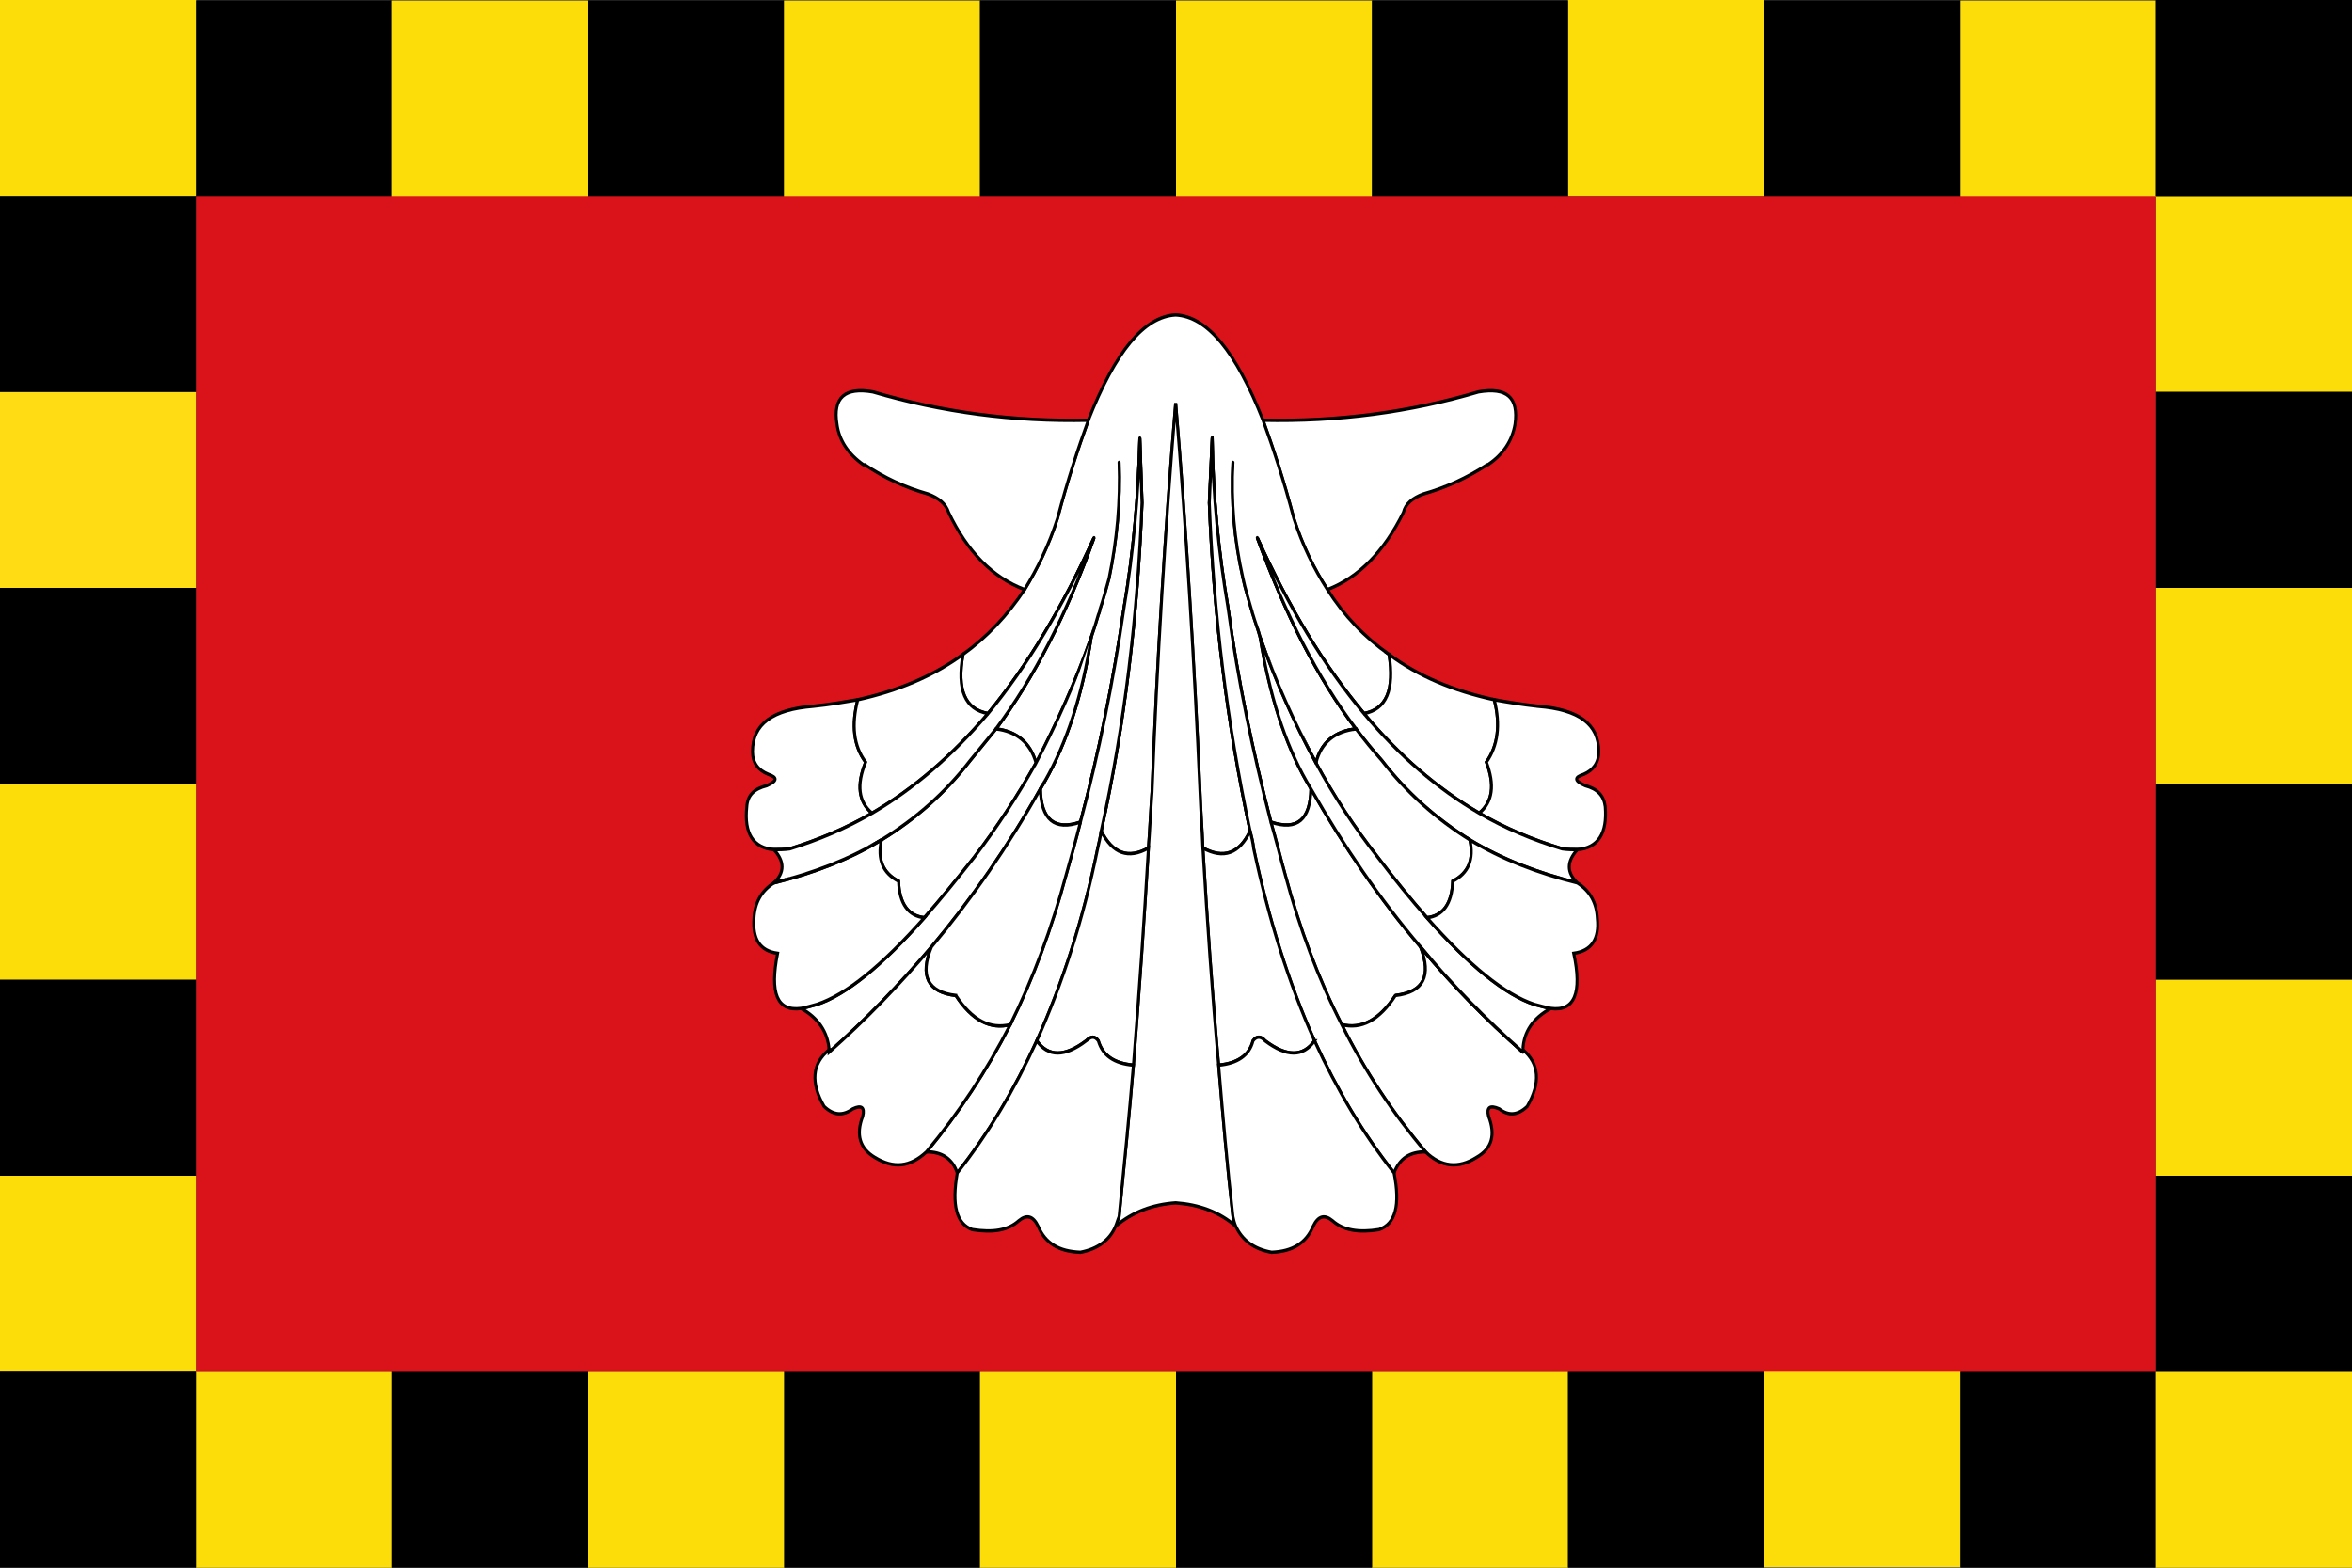
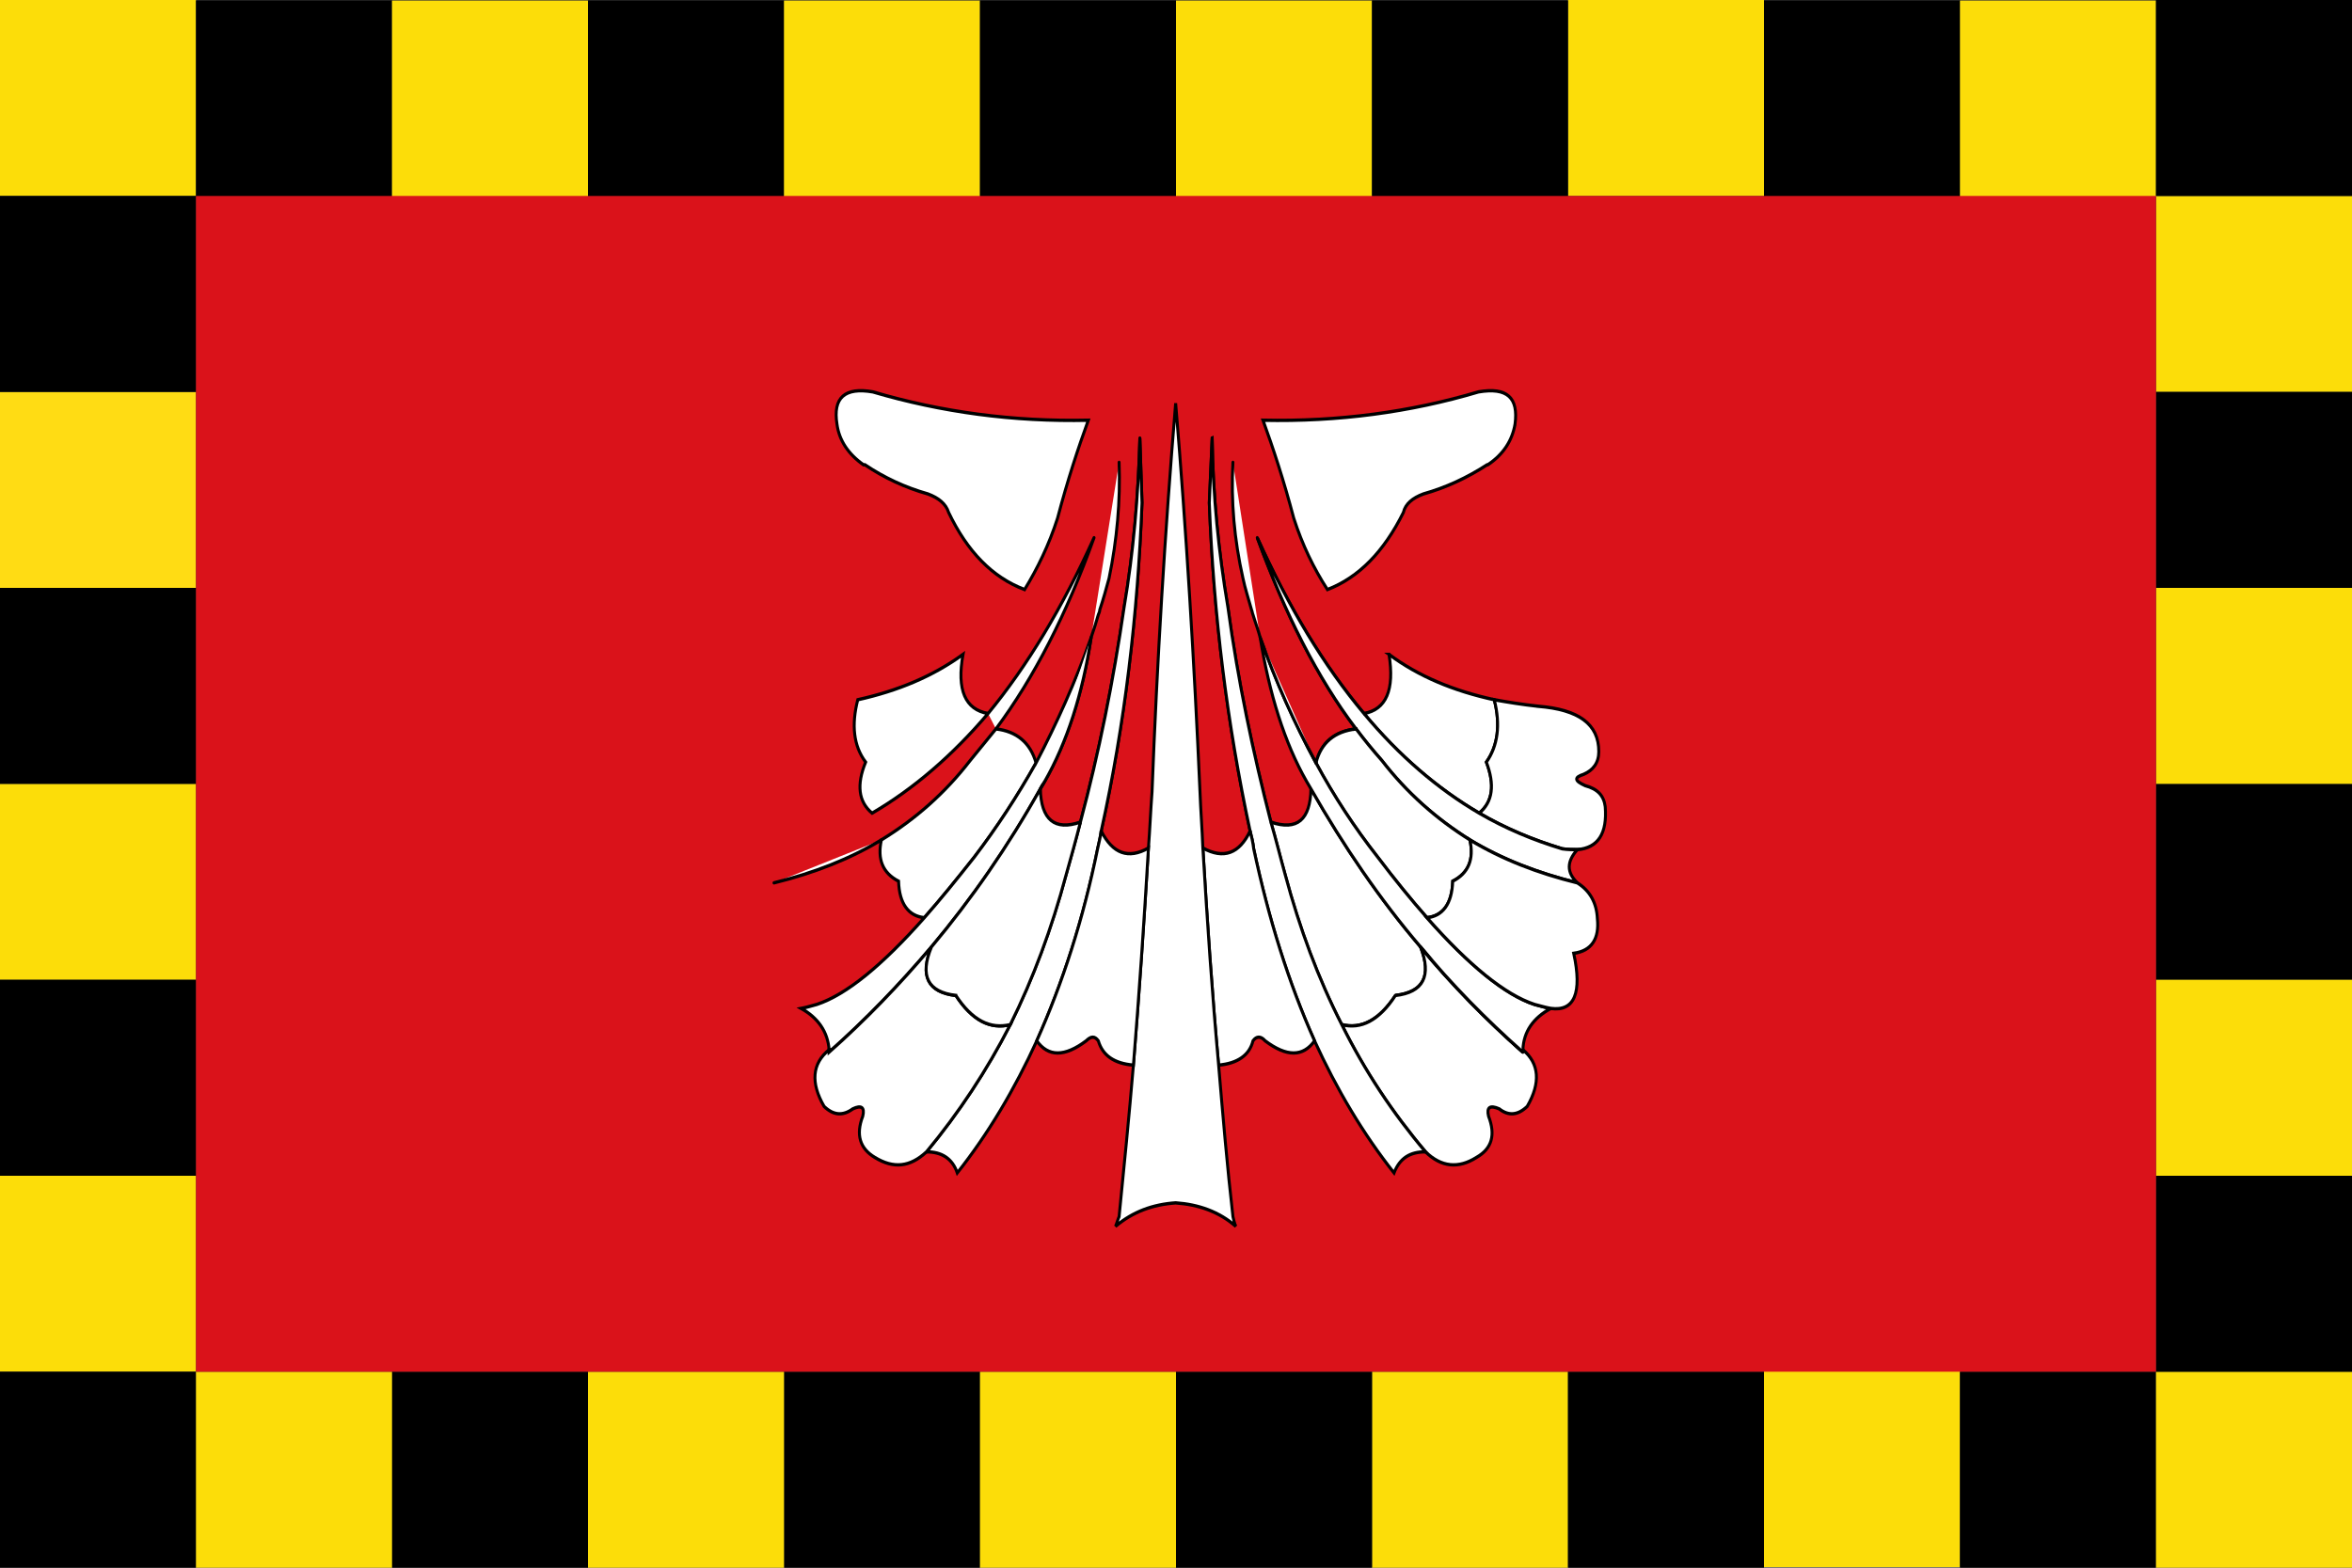
<svg xmlns="http://www.w3.org/2000/svg" xmlns:ns1="http://sodipodi.sourceforge.net/DTD/sodipodi-0.dtd" xmlns:ns2="http://www.inkscape.org/namespaces/inkscape" width="750" height="500" id="svg2416" ns1:version="0.32" ns2:version="0.48.4 r9939" version="1.0" ns1:docname="Bandera d'Oris.svg" ns2:output_extension="org.inkscape.output.svg.inkscape">
  <rect width="100%" height="100%" fill="#333333" stroke="none" />
  <title id="title4423">Bandera d'Orís</title>
  <defs id="defs2418">
    <ns2:perspective ns1:type="inkscape:persp3d" ns2:vp_x="0 : 526.18109 : 1" ns2:vp_y="0 : 1000 : 0" ns2:vp_z="744.09448 : 526.18109 : 1" ns2:persp3d-origin="372.04724 : 350.78739 : 1" id="perspective2424" />
  </defs>
  <ns1:namedview id="base" pagecolor="#ffffff" bordercolor="#666666" borderopacity="1.0" gridtolerance="10000" guidetolerance="10" objecttolerance="10" ns2:pageopacity="0.0" ns2:pageshadow="2" ns2:zoom="0.35" ns2:cx="378.57143" ns2:cy="177.14286" ns2:document-units="px" ns2:current-layer="layer1" showgrid="false" ns2:window-width="1024" ns2:window-height="695" ns2:window-x="-4" ns2:window-y="-4" ns2:window-maximized="1" ns2:showpageshadow="false" showborder="false" />
  <g ns2:label="Layer 1" ns2:groupmode="layer" id="layer1">
    <g id="g4425">
      <rect y="375" x="0" height="62.5" width="62.5" id="rect2991" style="opacity:1;fill:#fcdd09;fill-opacity:1;stroke:none" />
      <rect y="0" x="0" height="62.5" width="62.5" id="rect2991-6" style="opacity:1;fill:#fcdd09;fill-opacity:1;stroke:none" />
      <rect y="250" x="0" height="62.5" width="62.5" id="rect2991-5" style="opacity:1;fill:#fcdd09;fill-opacity:1;stroke:none" />
      <rect y="125" x="0" height="62.5" width="62.5" id="rect2991-64" style="opacity:1;fill:#ffdc14;fill-opacity:1;stroke:none" />
      <rect y="187.5" x="0" height="62.5" width="62.5" id="rect2991-50" style="opacity:1;fill:#000000;fill-opacity:1;stroke:none" />
      <rect y="437.5" x="0" height="62.5" width="62.5" id="rect2991-50-5" style="opacity:1;fill:#000000;fill-opacity:1;stroke:none" />
      <rect y="312.5" x="0" height="62.5" width="62.5" id="rect2991-50-0" style="opacity:1;fill:#000000;fill-opacity:1;stroke:none" />
      <rect y="62.5" x="0" height="62.5" width="62.5" id="rect2991-50-2" style="opacity:1;fill:#000000;fill-opacity:1;stroke:none" />
      <rect y="437.5" x="125" height="62.5" width="62.5" id="rect2991-50-3" style="opacity:1;fill:#000000;fill-opacity:1;stroke:none" />
      <rect y="437.5" x="250" height="62.5" width="62.5" id="rect2991-50-8" style="fill:#000000;fill-opacity:1;stroke:none" />
      <rect y="437.5" x="62.5" height="62.5" width="62.5" id="rect2991-50-51" style="opacity:1;fill:#fcdd09;fill-opacity:1;stroke:none" />
      <rect y="437.5" x="187.5" height="62.5" width="62.5" id="rect2991-50-51-3" style="fill:#fcdd09;fill-opacity:1;stroke:none" />
      <rect y="437.5" x="312.5" height="62.5" width="62.5" id="rect2991-50-51-5" style="fill:#fcdd09;fill-opacity:1;stroke:none" />
      <rect y="437.5" x="437.5" height="62.5" width="62.5" id="rect2991-50-51-6" style="fill:#fcdd09;fill-opacity:1;stroke:none" />
      <rect y="437.321" x="562.5" height="62.5" width="62.5" id="rect2991-50-51-2" style="fill:#fcdd09;fill-opacity:1;stroke:none" />
      <rect y="437.5" x="375" height="62.5" width="62.5" id="rect2991-50-8-9" style="fill:#000000;fill-opacity:1;stroke:none" />
      <rect y="437.5" x="500" height="62.5" width="62.5" id="rect2991-50-8-8" style="fill:#000000;fill-opacity:1;stroke:none" />
      <rect y="437.5" x="625" height="62.5" width="62.5" id="rect2991-50-8-93" style="fill:#000000;fill-opacity:1;stroke:none" />
      <rect y="437.5" x="687.5" height="62.5" width="62.5" id="rect2991-50-51-3-4" style="fill:#fcdd09;fill-opacity:1;stroke:none" />
      <rect y="0.179" x="62.5" height="62.5" width="62.5" id="rect2991-50-3-0" style="fill:#000000;fill-opacity:1;stroke:none" />
      <rect y="0.179" x="187.5" height="62.5" width="62.5" id="rect2991-50-8-83" style="fill:#000000;fill-opacity:1;stroke:none" />
      <rect y="0.179" x="125" height="62.5" width="62.5" id="rect2991-50-51-3-3" style="fill:#fcdd09;fill-opacity:1;stroke:none" />
      <rect y="0.179" x="250" height="62.5" width="62.5" id="rect2991-50-51-5-6" style="fill:#fcdd09;fill-opacity:1;stroke:none" />
      <rect y="0.179" x="375" height="62.5" width="62.5" id="rect2991-50-51-6-5" style="fill:#fcdd09;fill-opacity:1;stroke:none" />
      <rect y="-8.4655758e-09" x="500" height="62.5" width="62.5" id="rect2991-50-51-2-1" style="fill:#fcdd09;fill-opacity:1;stroke:none" />
      <rect y="0.179" x="312.5" height="62.5" width="62.5" id="rect2991-50-8-9-0" style="fill:#000000;fill-opacity:1;stroke:none" />
      <rect y="0.179" x="437.5" height="62.5" width="62.5" id="rect2991-50-8-8-4" style="fill:#000000;fill-opacity:1;stroke:none" />
      <rect y="0.179" x="562.5" height="62.5" width="62.5" id="rect2991-50-8-93-7" style="fill:#000000;fill-opacity:1;stroke:none" />
      <rect y="0.179" x="625" height="62.5" width="62.5" id="rect2991-50-51-3-4-7" style="fill:#fcdd09;fill-opacity:1;stroke:none" />
      <rect y="375" x="687.5" height="62.5" width="62.5" id="rect2991-50-3-04" style="fill:#000000;fill-opacity:1;stroke:none" />
      <rect y="250" x="687.5" height="62.5" width="62.5" id="rect2991-50-8-4" style="fill:#000000;fill-opacity:1;stroke:none" />
      <rect y="312.5" x="687.5" height="62.5" width="62.5" id="rect2991-50-51-3-2" style="fill:#fcdd09;fill-opacity:1;stroke:none" />
      <rect y="187.5" x="687.5" height="62.5" width="62.5" id="rect2991-50-51-5-1" style="fill:#fcdd09;fill-opacity:1;stroke:none" />
      <rect y="62.5" x="687.5" height="62.5" width="62.5" id="rect2991-50-51-6-56" style="fill:#fcdd09;fill-opacity:1;stroke:none" />
      <rect y="125" x="687.5" height="62.5" width="62.5" id="rect2991-50-8-9-5" style="fill:#000000;fill-opacity:1;stroke:none" />
      <rect y="1.8867187e-05" x="687.5" height="62.5" width="62.5" id="rect2991-50-8-8-1" style="fill:#000000;fill-opacity:1;stroke:none" />
      <rect y="62.5" x="62.5" height="375" width="625" id="rect4085" style="fill:#da121a;fill-opacity:1;stroke:none" />
      <g style="fill:#ffffff;fill-opacity:1;stroke:#000000;stroke-width:0.412;stroke-miterlimit:4;stroke-opacity:1;stroke-dasharray:none;display:inline" id="g16477" transform="matrix(2.283,0,0,2.584,-389.916,-504.994)">
        <path ns2:connector-curvature="0" style="fill:#ffffff;fill-opacity:1;stroke:#000000;stroke-width:0.412;stroke-miterlimit:4;stroke-opacity:1;stroke-dasharray:none" id="path16479" d="m 382.4,247.8 c 0.5,-3.3 -1.1,-4.6 -5.1,-4 -9.5,2.5 -19.6,3.7 -30.1,3.5 1.4,3.4 2.9,7.4 4.3,12.1 1.2,3.3 2.8,6.2 4.7,8.8 4.4,-1.5 7.9,-4.7 10.6,-9.5 0.3,-1.1 1.3,-1.8 2.8,-2.3 3.2,-0.8 6.1,-2 8.9,-3.6 l 0.1,0 c 2.2,-1.3 3.4,-3 3.8,-5 z" />
-         <path ns2:connector-curvature="0" style="fill:#ffffff;fill-opacity:1;stroke:#000000;stroke-width:0.412;stroke-miterlimit:4;stroke-opacity:1;stroke-dasharray:none" id="path16481" d="m 364.8,276.2 c -3.4,-2.1 -6.3,-4.8 -8.6,-8 -1.9,-2.6 -3.5,-5.5 -4.7,-8.8 -1.4,-4.7 -2.9,-8.7 -4.3,-12.1 -3.8,-8.5 -7.8,-12.8 -12.2,-13 -4.4,0.2 -8.4,4.5 -12.2,13 -1.4,3.4 -2.9,7.4 -4.3,12.1 -1.2,3.3 -2.8,6.2 -4.6,8.8 -2.4,3.2 -5.3,5.9 -8.6,8 -0.9,4.4 0.3,6.8 3.5,7.3 5.5,-5.9 10.4,-13.1 14.8,-21.7 -3.8,9.4 -8.4,17.3 -13.7,23.6 2.9,0.3 4.8,1.7 5.6,4.2 2.9,-4.9 5.5,-10 7.7,-15.5 0.4,-1 0.7,-1.9 1,-2.8 0.1,-0.2 0.2,-0.4 0.2,-0.6 0.5,-1.3 0.9,-2.6 1.3,-3.9 1.1,-4.7 1.6,-9.5 1.4,-14.3 0.2,4.8 -0.3,9.6 -1.4,14.3 -0.4,1.3 -0.8,2.6 -1.3,3.9 0,0.2 -0.1,0.4 -0.2,0.6 -0.3,0.9 -0.6,1.8 -1,2.8 -1.2,7 -3.4,13 -6.5,17.8 -0.2,0.3 -0.4,0.6 -0.6,0.9 0.1,3.8 2,5.2 5.6,4.1 2.6,-8.6 4.6,-17.4 6.1,-26.5 1.3,-6.8 2,-13.8 2.2,-20.9 l 0.3,8 c -0.6,13.8 -2.4,27.3 -5.7,40.5 1.6,2.8 3.8,3.5 6.6,2.1 0.2,-2.3 0.3,-4.6 0.5,-6.9 0.7,-16 1.8,-32 3.3,-48 1.5,16 2.6,32 3.4,48 0.1,2.3 0.3,4.6 0.4,6.9 2.9,1.4 5.1,0.7 6.6,-2.1 -3.2,-13.2 -5.1,-26.7 -5.7,-40.5 l 0.4,-8 c 0.1,7.1 0.9,14.1 2.2,20.9 1.4,9.1 3.5,17.9 6,26.5 3.7,1.1 5.5,-0.3 5.6,-4.1 -0.2,-0.3 -0.4,-0.6 -0.6,-0.9 -3.1,-4.8 -5.2,-10.8 -6.5,-17.8 -0.3,-1 -0.7,-1.9 -1,-2.8 -0.1,-0.2 -0.1,-0.4 -0.2,-0.6 -0.4,-1.3 -0.9,-2.6 -1.2,-3.9 -1.2,-4.7 -1.7,-9.5 -1.4,-14.3 -0.3,4.8 0.2,9.6 1.4,14.3 0.3,1.3 0.8,2.6 1.2,3.9 0.1,0.2 0.1,0.4 0.2,0.6 0.3,0.9 0.7,1.8 1,2.8 2.2,5.5 4.8,10.6 7.8,15.5 0.7,-2.5 2.6,-3.9 5.6,-4.2 -5.4,-6.3 -9.9,-14.2 -13.8,-23.6 4.4,8.6 9.3,15.8 14.9,21.7 3.1,-0.5 4.3,-2.9 3.5,-7.3 z" />
        <path ns2:connector-curvature="0" style="fill:#ffffff;fill-opacity:1;stroke:#000000;stroke-width:0.412;stroke-miterlimit:4;stroke-opacity:1;stroke-dasharray:none" id="path16483" d="m 364.8,276.2 c 0.8,4.4 -0.4,6.8 -3.5,7.3 4.9,5.2 10.3,9.3 16.1,12.3 1.9,-1.4 2.2,-3.5 1,-6.3 1.6,-2 2,-4.6 1.1,-7.7 -5.7,-1.1 -10.6,-2.9 -14.7,-5.6 z" />
        <path ns2:connector-curvature="0" style="fill:#ffffff;fill-opacity:1;stroke:#000000;stroke-width:0.412;stroke-miterlimit:4;stroke-opacity:1;stroke-dasharray:none" id="path16485" d="m 385.6,282.6 c -2.1,-0.2 -4.2,-0.5 -6.1,-0.8 0.9,3.1 0.5,5.7 -1.1,7.7 1.2,2.8 0.9,4.9 -1,6.3 3.7,1.9 7.5,3.3 11.6,4.4 0.8,0.1 1.5,0.1 2.1,0.1 2.9,-0.2 4.2,-2 3.9,-5.3 l 0,0 c -0.2,-1.4 -1.1,-2.2 -2.8,-2.6 -1.5,-0.6 -1.6,-1 -0.2,-1.4 1.3,-0.5 2.1,-1.4 2.1,-2.8 0,-3.4 -2.8,-5.2 -8.5,-5.6 z" />
        <path ns2:connector-curvature="0" style="fill:#ffffff;fill-opacity:1;stroke:#000000;stroke-width:0.412;stroke-miterlimit:4;stroke-opacity:1;stroke-dasharray:none" id="path16487" d="m 391.1,304.4 c -1.5,-1.3 -1.5,-2.6 0,-4.1 -0.6,0 -1.3,0 -2.1,-0.1 -4.1,-1.1 -7.9,-2.5 -11.6,-4.4 -5.8,-3 -11.2,-7.1 -16.1,-12.3 -5.6,-5.9 -10.5,-13.1 -14.9,-21.7 3.9,9.4 8.4,17.3 13.8,23.6 1.1,1.3 2.3,2.6 3.6,3.9 3.5,4 7.6,7.2 12.3,9.8 4.5,2.4 9.5,4.1 15,5.3 z" />
        <path ns2:connector-curvature="0" style="fill:#ffffff;fill-opacity:1;stroke:#000000;stroke-width:0.412;stroke-miterlimit:4;stroke-opacity:1;stroke-dasharray:none" id="path16489" d="m 376.1,299.1 c -4.7,-2.6 -8.8,-5.8 -12.3,-9.8 -1.3,-1.3 -2.5,-2.6 -3.6,-3.9 -3,0.3 -4.9,1.7 -5.6,4.2 2.5,4.1 5.4,8 8.6,11.6 2.4,2.8 4.7,5.3 6.9,7.5 2.2,-0.2 3.5,-1.7 3.6,-4.5 2.2,-1 3,-2.7 2.4,-5.1 z" />
        <path ns2:connector-curvature="0" style="fill:#ffffff;fill-opacity:1;stroke:#000000;stroke-width:0.412;stroke-miterlimit:4;stroke-opacity:1;stroke-dasharray:none" id="path16491" d="m 358.2,321.9 c 2.7,0.6 5.2,-0.5 7.5,-3.6 3.9,-0.4 5.1,-2.4 3.5,-6 -5.7,-5.9 -10.7,-12.4 -15.3,-19.5 -0.1,3.8 -1.9,5.2 -5.6,4.1 0.7,2.1 1.3,4.3 2,6.5 2,6.6 4.6,12.8 7.9,18.5 z" />
        <path ns2:connector-curvature="0" style="fill:#ffffff;fill-opacity:1;stroke:#000000;stroke-width:0.412;stroke-miterlimit:4;stroke-opacity:1;stroke-dasharray:none" id="path16493" d="m 365.7,318.3 c -2.3,3.1 -4.8,4.2 -7.5,3.6 3.2,5.7 7.1,10.9 11.7,15.7 2.2,1.9 4.6,2.1 7.1,0.7 2.2,-1.1 2.7,-2.8 1.7,-5.1 -0.3,-1.1 0.2,-1.4 1.5,-0.9 1.3,0.9 2.6,0.8 3.9,-0.3 1.9,-2.9 1.7,-5.3 -0.6,-7 -0.1,0.1 -0.1,0.2 0,0.3 -5.1,-4 -9.9,-8.3 -14.3,-13 1.6,3.6 0.4,5.6 -3.5,6 z" />
        <path ns2:connector-curvature="0" style="fill:#ffffff;fill-opacity:1;stroke:#000000;stroke-width:0.412;stroke-miterlimit:4;stroke-opacity:1;stroke-dasharray:none" id="path16495" d="m 387.4,319.9 c -0.7,-0.1 -1.4,-0.3 -2.3,-0.5 -4.1,-1.2 -9.1,-4.8 -15,-10.7 -2.2,-2.2 -4.5,-4.7 -6.9,-7.5 -3.2,-3.6 -6.1,-7.5 -8.6,-11.6 -3,-4.9 -5.6,-10 -7.8,-15.5 1.3,7 3.4,13 6.5,17.8 0.2,0.3 0.4,0.6 0.6,0.9 4.6,7.1 9.6,13.6 15.3,19.5 4.4,4.7 9.2,9 14.3,13 -0.1,-0.1 -0.1,-0.2 0,-0.3 0.1,-2.2 1.4,-3.9 3.9,-5.1 z" />
        <path ns2:connector-curvature="0" style="fill:#ffffff;fill-opacity:1;stroke:#000000;stroke-width:0.412;stroke-miterlimit:4;stroke-opacity:1;stroke-dasharray:none" id="path16497" d="m 385.1,319.4 c 0.9,0.2 1.6,0.4 2.3,0.5 3.3,0.4 4.4,-1.9 3.2,-6.8 2.5,-0.3 3.6,-1.8 3.3,-4.3 -0.1,-1.9 -1,-3.4 -2.8,-4.4 -5.5,-1.2 -10.5,-2.9 -15,-5.3 0.6,2.4 -0.2,4.1 -2.4,5.1 -0.1,2.8 -1.4,4.3 -3.6,4.5 5.9,5.9 10.9,9.5 15,10.7 z" />
        <path ns2:connector-curvature="0" style="fill:#ffffff;fill-opacity:1;stroke:#000000;stroke-width:0.412;stroke-miterlimit:4;stroke-opacity:1;stroke-dasharray:none" id="path16499" d="m 340.1,249.5 -0.4,8 c 0.6,13.8 2.5,27.3 5.7,40.5 0.2,0.7 0.4,1.4 0.5,2.2 2.1,8.7 4.9,16.6 8.5,23.7 3.1,6 6.8,11.5 11.1,16.3 0.8,-1.8 2.2,-2.6 4.4,-2.6 -4.6,-4.8 -8.5,-10 -11.7,-15.7 -3.3,-5.7 -5.9,-11.9 -7.9,-18.5 -0.7,-2.2 -1.3,-4.4 -2,-6.5 -2.5,-8.6 -4.6,-17.4 -6,-26.5 -1.3,-6.8 -2.1,-13.8 -2.2,-20.9 z" />
        <path ns2:connector-curvature="0" style="fill:#ffffff;fill-opacity:1;stroke:#000000;stroke-width:0.412;stroke-miterlimit:4;stroke-opacity:1;stroke-dasharray:none" id="path16501" d="m 330.3,257.5 -0.3,-8 c -0.2,7.1 -0.9,14.1 -2.2,20.9 -1.5,9.1 -3.5,17.9 -6.1,26.5 -0.6,2.1 -1.3,4.3 -2,6.5 -2,6.6 -4.6,12.8 -7.8,18.5 -3.3,5.7 -7.2,10.9 -11.7,15.7 2.1,0 3.6,0.8 4.3,2.6 4.3,-4.8 8,-10.3 11.1,-16.3 3.6,-7.1 6.5,-15 8.5,-23.7 0.2,-0.8 0.4,-1.5 0.5,-2.2 3.3,-13.2 5.1,-26.7 5.7,-40.5 z" />
        <path ns2:connector-curvature="0" style="fill:#ffffff;fill-opacity:1;stroke:#000000;stroke-width:0.412;stroke-miterlimit:4;stroke-opacity:1;stroke-dasharray:none" id="path16503" d="m 318.5,259.4 c 1.4,-4.7 2.9,-8.7 4.3,-12.1 -10.5,0.2 -20.5,-1 -30.1,-3.5 -3.9,-0.6 -5.6,0.7 -5,4 0.3,2 1.6,3.7 3.7,5 l 0.2,0 c 2.7,1.6 5.6,2.8 8.8,3.6 l 0,0 c 1.5,0.5 2.5,1.2 2.9,2.3 2.6,4.8 6.1,8 10.6,9.5 1.8,-2.6 3.4,-5.5 4.6,-8.8 z" />
-         <path ns2:connector-curvature="0" style="fill:#ffffff;fill-opacity:1;stroke:#000000;stroke-width:0.412;stroke-miterlimit:4;stroke-opacity:1;stroke-dasharray:none" id="path16505" d="m 290.6,281.8 c -2,0.3 -4,0.6 -6.2,0.8 -5.7,0.4 -8.5,2.2 -8.5,5.6 0,1.4 0.8,2.3 2.2,2.8 1.3,0.4 1.3,0.8 -0.2,1.4 -1.8,0.4 -2.7,1.2 -2.8,2.6 l 0,0 c -0.4,3.3 0.9,5.1 3.8,5.3 0.6,0 1.4,0 2.2,-0.1 4,-1.1 7.8,-2.5 11.5,-4.4 -1.9,-1.4 -2.2,-3.5 -0.9,-6.3 -1.7,-2 -2,-4.6 -1.1,-7.7 z" />
        <path ns2:connector-curvature="0" style="fill:#ffffff;fill-opacity:1;stroke:#000000;stroke-width:0.412;stroke-miterlimit:4;stroke-opacity:1;stroke-dasharray:none" id="path16507" d="m 308.8,283.5 c -3.2,-0.5 -4.4,-2.9 -3.5,-7.3 -4.2,2.7 -9.1,4.5 -14.7,5.6 -0.9,3.1 -0.6,5.7 1.1,7.7 -1.3,2.8 -1,4.9 0.9,6.3 5.8,-3 11.2,-7.1 16.2,-12.3 z" />
        <path ns2:connector-curvature="0" style="fill:#ffffff;fill-opacity:1;stroke:#000000;stroke-width:0.412;stroke-miterlimit:4;stroke-opacity:1;stroke-dasharray:none" id="path16509" d="m 306.9,301.2 c 3.1,-3.6 6,-7.5 8.6,-11.6 -0.8,-2.5 -2.7,-3.9 -5.6,-4.2 -1.2,1.3 -2.4,2.6 -3.6,3.9 -3.5,4 -7.6,7.2 -12.4,9.8 -0.6,2.4 0.2,4.1 2.4,5.1 0.1,2.8 1.4,4.3 3.6,4.5 2.2,-2.2 4.5,-4.7 7,-7.5 z" />
        <path ns2:connector-curvature="0" style="fill:#ffffff;fill-opacity:1;stroke:#000000;stroke-width:0.412;stroke-miterlimit:4;stroke-opacity:1;stroke-dasharray:none" id="path16511" d="m 315.5,289.6 c -2.6,4.1 -5.5,8 -8.6,11.6 -2.5,2.8 -4.8,5.3 -7,7.5 -5.9,5.9 -10.9,9.5 -15,10.7 -0.8,0.2 -1.6,0.4 -2.2,0.5 2.4,1.2 3.7,2.9 3.9,5.1 0,0.1 0,0.2 0,0.3 5.1,-4 9.8,-8.3 14.3,-13 5.6,-5.9 10.7,-12.4 15.2,-19.5 0.2,-0.3 0.4,-0.6 0.6,-0.9 3.1,-4.8 5.3,-10.8 6.5,-17.8 -2.2,5.5 -4.8,10.6 -7.7,15.5 z" />
-         <path ns2:connector-curvature="0" style="fill:#ffffff;fill-opacity:1;stroke:#000000;stroke-width:0.412;stroke-miterlimit:4;stroke-opacity:1;stroke-dasharray:none" id="path16513" d="m 306.3,289.3 c 1.2,-1.3 2.4,-2.6 3.6,-3.9 5.3,-6.3 9.9,-14.2 13.7,-23.6 -4.4,8.6 -9.3,15.8 -14.8,21.7 -5,5.2 -10.4,9.3 -16.2,12.3 -3.7,1.9 -7.5,3.3 -11.5,4.4 -0.8,0.1 -1.6,0.1 -2.2,0.1 1.5,1.5 1.5,2.8 0,4.1 5.5,-1.2 10.5,-2.9 15,-5.3 4.8,-2.6 8.9,-5.8 12.4,-9.8 z" />
-         <path ns2:connector-curvature="0" style="fill:#ffffff;fill-opacity:1;stroke:#000000;stroke-width:0.412;stroke-miterlimit:4;stroke-opacity:1;stroke-dasharray:none" id="path16515" d="m 293.9,299.1 c -4.5,2.4 -9.5,4.1 -15,5.3 -1.8,1 -2.7,2.5 -2.8,4.4 -0.2,2.5 0.8,4 3.3,4.3 -1.1,4.9 -0.1,7.2 3.3,6.8 0.6,-0.1 1.4,-0.3 2.2,-0.5 4.1,-1.2 9.1,-4.8 15,-10.7 -2.2,-0.2 -3.5,-1.7 -3.6,-4.5 -2.2,-1 -3,-2.7 -2.4,-5.1 z" />
+         <path ns2:connector-curvature="0" style="fill:#ffffff;fill-opacity:1;stroke:#000000;stroke-width:0.412;stroke-miterlimit:4;stroke-opacity:1;stroke-dasharray:none" id="path16515" d="m 293.9,299.1 z" />
        <path ns2:connector-curvature="0" style="fill:#ffffff;fill-opacity:1;stroke:#000000;stroke-width:0.412;stroke-miterlimit:4;stroke-opacity:1;stroke-dasharray:none" id="path16517" d="m 286.6,325 c -2.4,1.7 -2.6,4.1 -0.7,7 1.3,1.1 2.6,1.2 4,0.3 1.2,-0.5 1.7,-0.2 1.4,0.9 -1,2.3 -0.4,4 1.7,5.1 2.6,1.4 4.9,1.2 7.2,-0.7 4.5,-4.8 8.4,-10 11.7,-15.7 -2.8,0.6 -5.3,-0.5 -7.6,-3.6 -3.9,-0.4 -5.1,-2.4 -3.4,-6 -4.5,4.7 -9.2,9 -14.3,13 0,-0.1 0,-0.2 0,-0.3 z" />
        <path ns2:connector-curvature="0" style="fill:#ffffff;fill-opacity:1;stroke:#000000;stroke-width:0.412;stroke-miterlimit:4;stroke-opacity:1;stroke-dasharray:none" id="path16519" d="m 304.3,318.3 c 2.3,3.1 4.8,4.2 7.6,3.6 3.2,-5.7 5.8,-11.9 7.8,-18.5 0.7,-2.2 1.4,-4.4 2,-6.5 -3.6,1.1 -5.5,-0.3 -5.6,-4.1 -4.5,7.1 -9.6,13.6 -15.2,19.5 -1.7,3.6 -0.5,5.6 3.4,6 z" />
        <path ns2:connector-curvature="0" style="fill:#ffffff;fill-opacity:1;stroke:#000000;stroke-width:0.412;stroke-miterlimit:4;stroke-opacity:1;stroke-dasharray:none" id="path16521" d="m 345.9,300.2 c -0.1,-0.8 -0.3,-1.5 -0.5,-2.2 -1.5,2.8 -3.7,3.5 -6.6,2.1 0.6,9 1.3,18 2.2,26.8 2.6,-0.2 4.3,-1.2 4.8,-3 0.5,-0.6 1.1,-0.6 1.7,0 3,2 5.3,2 6.9,0 -3.6,-7.1 -6.4,-15 -8.5,-23.7 z" />
        <path ns2:connector-curvature="0" style="fill:#ffffff;fill-opacity:1;stroke:#000000;stroke-width:0.412;stroke-miterlimit:4;stroke-opacity:1;stroke-dasharray:none" id="path16523" d="m 338.8,300.1 c -0.1,-2.3 -0.3,-4.6 -0.4,-6.9 -0.8,-16 -1.9,-32 -3.4,-48 -1.5,16 -2.6,32 -3.3,48 -0.2,2.3 -0.3,4.6 -0.5,6.9 -0.6,9 -1.3,18 -2.1,26.8 -0.6,6.3 -1.3,12.5 -2,18.7 -0.2,0.4 -0.3,0.8 -0.5,1.2 2.4,-1.8 5.2,-2.7 8.4,-2.9 3.2,0.2 6.1,1.1 8.4,2.9 -0.2,-0.4 -0.3,-0.8 -0.4,-1.2 -0.8,-6.2 -1.4,-12.4 -2,-18.7 -0.9,-8.8 -1.6,-17.8 -2.2,-26.8 z" />
        <path ns2:connector-curvature="0" style="fill:#ffffff;fill-opacity:1;stroke:#000000;stroke-width:0.412;stroke-miterlimit:4;stroke-opacity:1;stroke-dasharray:none" id="path16525" d="m 331.2,300.1 c -2.8,1.4 -5,0.7 -6.6,-2.1 -0.1,0.7 -0.3,1.4 -0.5,2.2 -2,8.7 -4.9,16.6 -8.5,23.7 1.6,2 3.9,2 6.9,0 0.7,-0.6 1.2,-0.6 1.7,0 0.6,1.8 2.2,2.8 4.9,3 0.8,-8.8 1.5,-17.8 2.1,-26.8 z" />
-         <path ns2:connector-curvature="0" style="fill:#ffffff;fill-opacity:1;stroke:#000000;stroke-width:0.412;stroke-miterlimit:4;stroke-opacity:1;stroke-dasharray:none" id="path16527" d="m 322.5,323.9 c -3,2 -5.3,2 -6.9,0 -3.1,6 -6.8,11.5 -11.1,16.3 -0.8,4 -0.1,6.3 2.1,7 2.9,0.4 5,0.1 6.5,-1.1 1.1,-0.8 2,-0.6 2.7,0.7 1,2.1 2.9,3.1 5.9,3.2 2.4,-0.4 4.1,-1.5 4.9,-3.2 0.2,-0.4 0.3,-0.8 0.5,-1.2 0.7,-6.2 1.4,-12.4 2,-18.7 -2.7,-0.2 -4.3,-1.2 -4.9,-3 -0.5,-0.6 -1,-0.6 -1.7,0 z" />
-         <path ns2:connector-curvature="0" style="fill:#ffffff;fill-opacity:1;stroke:#000000;stroke-width:0.412;stroke-miterlimit:4;stroke-opacity:1;stroke-dasharray:none" id="path16529" d="m 354.4,323.9 c -1.6,2 -3.9,2 -6.9,0 -0.6,-0.6 -1.2,-0.6 -1.7,0 -0.5,1.8 -2.2,2.8 -4.8,3 0.6,6.3 1.2,12.5 2,18.7 0.1,0.4 0.2,0.8 0.4,1.2 0.9,1.7 2.5,2.8 5,3.2 2.9,-0.1 4.8,-1.1 5.8,-3.2 0.7,-1.3 1.6,-1.5 2.7,-0.7 1.5,1.2 3.7,1.5 6.5,1.1 2.3,-0.7 3,-3 2.1,-7 -4.3,-4.8 -8,-10.3 -11.1,-16.3 z" />
        <path ns2:connector-curvature="0" style="fill:#ffffff;fill-opacity:1;stroke:#000000;stroke-width:0.412;stroke-linecap:round;stroke-linejoin:round;stroke-miterlimit:4;stroke-opacity:1;stroke-dasharray:none" id="path16531" d="m 369.2,312.3 c 4.4,4.7 9.2,9 14.3,13 -0.1,-0.1 -0.1,-0.2 0,-0.3" />
        <path ns2:connector-curvature="0" style="fill:#ffffff;fill-opacity:1;stroke:#000000;stroke-width:0.412;stroke-linecap:round;stroke-linejoin:round;stroke-miterlimit:4;stroke-opacity:1;stroke-dasharray:none" id="path16533" d="m 348.3,296.9 c -2.5,-8.6 -4.6,-17.4 -6,-26.5 -1.3,-6.8 -2.1,-13.8 -2.2,-20.9 l -0.4,8 c 0.6,13.8 2.5,27.3 5.7,40.5" />
        <path ns2:connector-curvature="0" style="fill:#ffffff;fill-opacity:1;stroke:#000000;stroke-width:0.412;stroke-linecap:round;stroke-linejoin:round;stroke-miterlimit:4;stroke-opacity:1;stroke-dasharray:none" id="path16535" d="m 324.6,298 c 3.3,-13.2 5.1,-26.7 5.7,-40.5 l -0.3,-8 c -0.2,7.1 -0.9,14.1 -2.2,20.9 -1.5,9.1 -3.5,17.9 -6.1,26.5" />
        <path ns2:connector-curvature="0" style="fill:#ffffff;fill-opacity:1;stroke:#000000;stroke-width:0.412;stroke-linecap:round;stroke-linejoin:round;stroke-miterlimit:4;stroke-opacity:1;stroke-dasharray:none" id="path16537" d="m 323.2,274.1 c 0.4,-1 0.7,-1.9 1,-2.8 0.1,-0.2 0.2,-0.4 0.2,-0.6 0.5,-1.3 0.9,-2.6 1.3,-3.9 1.1,-4.7 1.6,-9.5 1.4,-14.3" />
        <path ns2:connector-curvature="0" style="fill:#ffffff;fill-opacity:1;stroke:#000000;stroke-width:0.412;stroke-linecap:round;stroke-linejoin:round;stroke-miterlimit:4;stroke-opacity:1;stroke-dasharray:none" id="path16539" d="m 343,252.5 c -0.3,4.8 0.2,9.6 1.4,14.3 0.3,1.3 0.8,2.6 1.2,3.9 0.1,0.2 0.1,0.4 0.2,0.6 0.3,0.9 0.7,1.8 1,2.8" />
        <path ns2:connector-curvature="0" style="fill:#ffffff;fill-opacity:1;stroke:#000000;stroke-width:0.412;stroke-linecap:round;stroke-linejoin:round;stroke-miterlimit:4;stroke-opacity:1;stroke-dasharray:none" id="path16541" d="m 278.9,304.4 c 5.5,-1.2 10.5,-2.9 15,-5.3" />
        <path ns2:connector-curvature="0" style="fill:#ffffff;fill-opacity:1;stroke:#000000;stroke-width:0.412;stroke-linecap:round;stroke-linejoin:round;stroke-miterlimit:4;stroke-opacity:1;stroke-dasharray:none" id="path16543" d="m 316.1,292.8 c 0.2,-0.3 0.4,-0.6 0.6,-0.9 3.1,-4.8 5.3,-10.8 6.5,-17.8" />
        <path ns2:connector-curvature="0" style="fill:#ffffff;fill-opacity:1;stroke:#000000;stroke-width:0.412;stroke-linecap:round;stroke-linejoin:round;stroke-miterlimit:4;stroke-opacity:1;stroke-dasharray:none" id="path16545" d="m 309.9,285.4 c 5.3,-6.3 9.9,-14.2 13.7,-23.6 -4.4,8.6 -9.3,15.8 -14.8,21.7" />
        <path ns2:connector-curvature="0" style="fill:#ffffff;fill-opacity:1;stroke:#000000;stroke-width:0.412;stroke-linecap:round;stroke-linejoin:round;stroke-miterlimit:4;stroke-opacity:1;stroke-dasharray:none" id="path16547" d="m 346.8,274.1 c 2.2,5.5 4.8,10.6 7.8,15.5" />
        <path ns2:connector-curvature="0" style="fill:#ffffff;fill-opacity:1;stroke:#000000;stroke-width:0.412;stroke-linecap:round;stroke-linejoin:round;stroke-miterlimit:4;stroke-opacity:1;stroke-dasharray:none" id="path16549" d="m 360.2,285.4 c -5.4,-6.3 -9.9,-14.2 -13.8,-23.6 4.4,8.6 9.3,15.8 14.9,21.7" />
        <path ns2:connector-curvature="0" style="fill:#ffffff;fill-opacity:1;stroke:#000000;stroke-width:0.412;stroke-linecap:round;stroke-linejoin:round;stroke-miterlimit:4;stroke-opacity:1;stroke-dasharray:none" id="path16551" d="m 354.6,289.6 c 0.7,-2.5 2.6,-3.9 5.6,-4.2" />
      </g>
    </g>
  </g>
</svg>